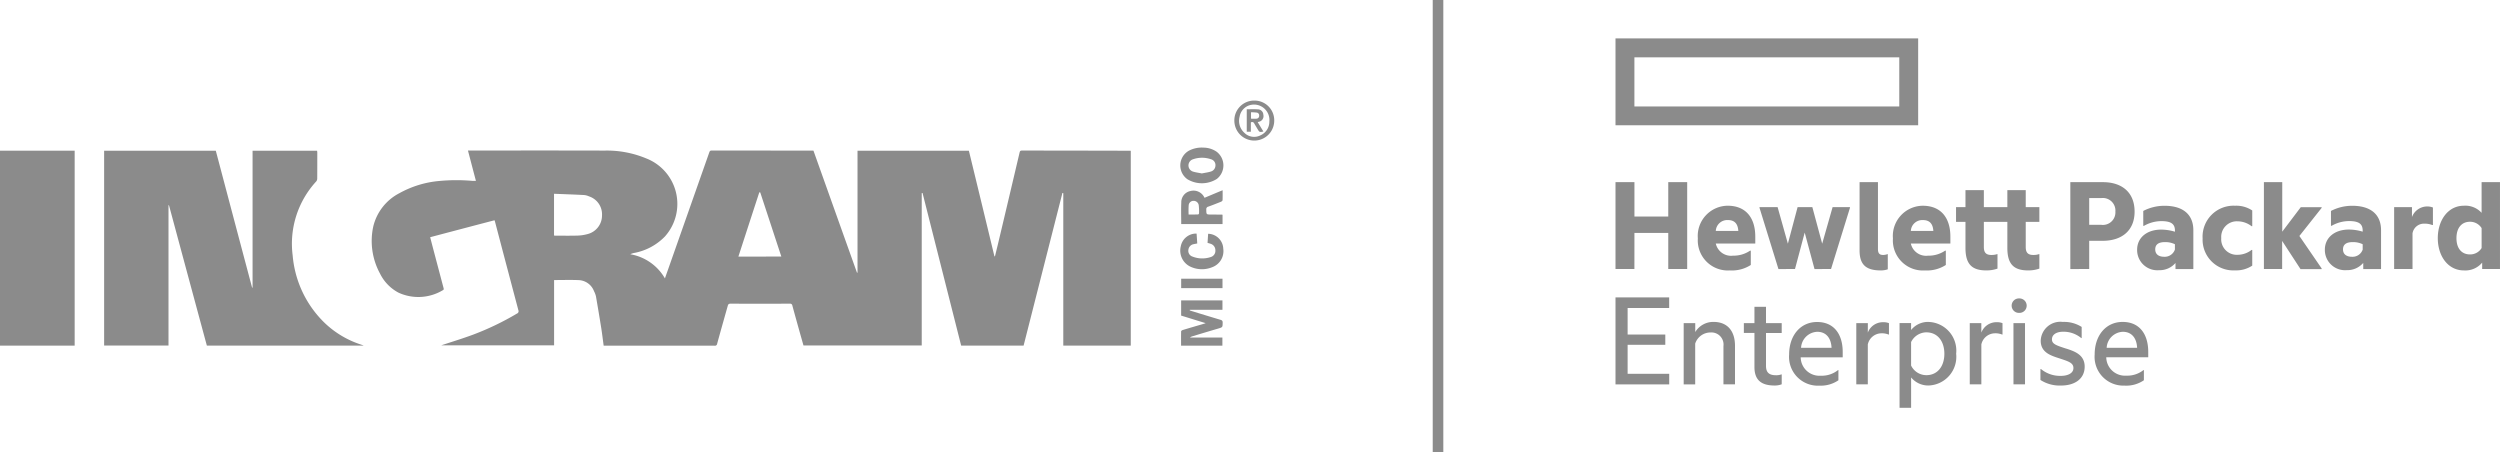
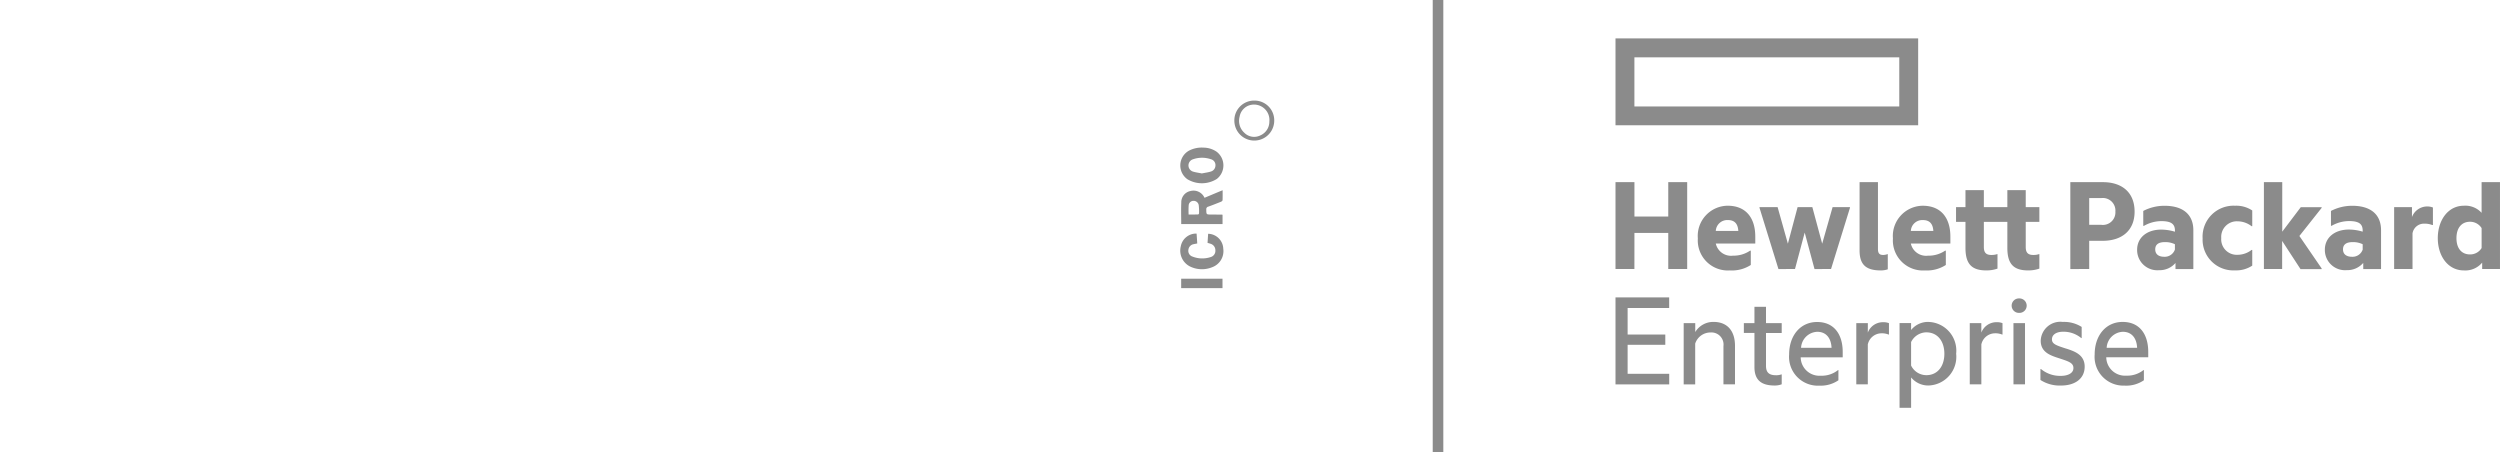
<svg xmlns="http://www.w3.org/2000/svg" width="235.965" height="42.662" viewBox="0 0 235.965 42.662">
  <g id="logo-igram-hpe-footer" transform="translate(-80 -84.559)">
    <g id="Ingram_Logo_White" data-name="Ingram Logo White" transform="translate(140.135 105.622)">
      <g id="Ingram_Logo_White-2" data-name="Ingram Logo White" transform="translate(-60.135 -11.57)">
-         <path id="Path_14" data-name="Path 14" d="M621.455,75.277c-.144,0-.188.056-.219.188q-1.024,4.36-2.061,8.72c-.088.357-.175.72-.263,1.077h-.05q-1.2-4.98-2.412-9.966H605.939V86.8c-.019,0-.031.006-.05.006q-2.058-5.76-4.109-11.52a1.362,1.362,0,0,0-.157-.006q-4.726,0-9.446-.006c-.144,0-.188.056-.232.182q-1.992,5.656-3.984,11.319c-.063.175-.125.351-.2.57a4.675,4.675,0,0,0-3.27-2.28,1.469,1.469,0,0,1,.376-.125,5.41,5.41,0,0,0,2.9-1.56,4.611,4.611,0,0,0-1.785-7.367,9.655,9.655,0,0,0-3.89-.733c-4.228-.013-8.456-.006-12.685-.006h-.238c.257.971.5,1.917.752,2.863-.138,0-.244.006-.351,0a17.365,17.365,0,0,0-3.126.013A9.471,9.471,0,0,0,562.7,79.3a4.8,4.8,0,0,0-2.468,3.145,6.429,6.429,0,0,0,.639,4.447,4.056,4.056,0,0,0,1.748,1.8,4.488,4.488,0,0,0,4.178-.232c.119-.056.088-.138.063-.232-.3-1.134-.6-2.268-.9-3.4q-.179-.677-.357-1.372c2.036-.539,4.053-1.071,6.076-1.6a1.88,1.88,0,0,1,.056.182q1.09,4.153,2.192,8.306a.237.237,0,0,1-.132.319,26.053,26.053,0,0,1-4.128,1.986c-1.027.382-2.08.7-3.026,1.015H577.3V87.5c.789,0,1.56-.025,2.33.006a1.612,1.612,0,0,1,1.435,1.04,2.107,2.107,0,0,1,.188.5c.175,1.015.345,2.023.507,3.044.081.526.144,1.059.219,1.6h.188q5.14,0,10.279.006a.208.208,0,0,0,.244-.188c.326-1.19.664-2.38,1-3.571.044-.15.094-.207.257-.207q2.8.009,5.6,0a.211.211,0,0,1,.244.188c.213.789.432,1.572.651,2.355.132.47.269.946.395,1.4H612V79.292c.025-.006.05-.006.075-.013q1.823,7.207,3.646,14.407h5.894q1.832-7.207,3.664-14.407c.025.006.056.006.081.013V93.687h6.37V75.3a1.208,1.208,0,0,0-.144-.006Q626.516,75.28,621.455,75.277ZM581.822,81.4a1.805,1.805,0,0,1-1.384,1.766,3.906,3.906,0,0,1-.971.138c-.677.019-1.359.006-2.036.006a1.246,1.246,0,0,1-.138-.013v-3.94c.971.038,1.911.069,2.85.119a1.471,1.471,0,0,1,.451.125A1.781,1.781,0,0,1,581.822,81.4Zm12.873,3.884q.987-3.044,1.973-6.064c.031,0,.063.006.088.006.664,2.011,1.322,4.022,1.992,6.057Z" transform="translate(-525.001 -70.56)" fill="#8b8b8b" />
-         <path id="Path_15" data-name="Path 15" d="M177.346,91.473a10.037,10.037,0,0,1-2.65-5.988,8.683,8.683,0,0,1,2.224-6.991.434.434,0,0,0,.094-.263c.006-.821.006-1.647.006-2.468A1.443,1.443,0,0,0,177,75.6h-6.089V88.516a.107.107,0,0,0-.044.006q-1.719-6.464-3.426-12.923H156.9V93.985h6.076V80.743c.013,0,.031-.006.044-.006q1.785,6.634,3.577,13.255h14.771c0-.006.006-.013.006-.019l-.276-.094A8.92,8.92,0,0,1,177.346,91.473Z" transform="translate(-147.072 -70.864)" fill="#8b8b8b" />
-         <path id="Path_16" data-name="Path 16" d="M0,93.9H7.047V75.5H0Z" transform="translate(0 -70.771)" fill="#8b8b8b" />
-         <path id="Path_17" data-name="Path 17" d="M1783.184,303.756c.413-.125.407-.125.413-.551.006-.169-.056-.232-.213-.276-.934-.276-1.861-.564-2.788-.846a.9.9,0,0,1-.113-.05c.006-.013.006-.031.013-.044h3.082V301.1h-3.9v1.434c.764.232,1.516.47,2.318.714-.119.038-.182.063-.251.081-.639.188-1.278.37-1.91.564-.063.019-.157.081-.157.125-.012.451-.006.9-.006,1.353h3.9v-.764h-3.063a.629.629,0,0,1,.232-.119C1781.555,304.238,1782.37,303.994,1783.184,303.756Z" transform="translate(-1668.195 -282.239)" fill="#8b8b8b" />
+         <path id="Path_16" data-name="Path 16" d="M0,93.9V75.5H0Z" transform="translate(0 -70.771)" fill="#8b8b8b" />
        <path id="Path_18" data-name="Path 18" d="M1782.22,136.647c.4-.144.8-.3,1.2-.464.063-.025.144-.094.144-.15.013-.3.006-.6.006-.933-.6.244-1.153.482-1.71.714a1.138,1.138,0,0,0-1.334-.639,1.08,1.08,0,0,0-.858,1.09c-.031.67-.006,1.34-.006,2.03h3.9v-.877a.255.255,0,0,0-.075-.019c-.332,0-.658-.006-.99-.006-.47,0-.464,0-.47-.476A.243.243,0,0,1,1782.22,136.647Zm-.877.633c0,.038-.056.106-.094.106-.3.006-.595.006-.889.006a8.165,8.165,0,0,1,.006-.877.457.457,0,0,1,.489-.413.481.481,0,0,1,.464.451A4.655,4.655,0,0,1,1781.343,137.28Z" transform="translate(-1668.171 -126.637)" fill="#8b8b8b" />
        <path id="Path_19" data-name="Path 19" d="M1781.888,71.241a2.224,2.224,0,0,0-1.234-.382,2.588,2.588,0,0,0-1.384.294,1.6,1.6,0,0,0-.138,2.687,2.648,2.648,0,0,0,2.781-.025A1.624,1.624,0,0,0,1781.888,71.241Zm-.533,1.873c-.276.088-.564.119-.858.182-.288-.063-.582-.094-.852-.182a.608.608,0,0,1,.013-1.153,2.585,2.585,0,0,1,1.7-.006.568.568,0,0,1,.426.576A.6.6,0,0,1,1781.355,73.114Z" transform="translate(-1667.062 -66.418)" fill="#8b8b8b" />
        <path id="Path_20" data-name="Path 20" d="M1781.245,200.419c-.019.288-.037.576-.056.858.119.038.213.056.307.094a.628.628,0,0,1,.432.608.606.606,0,0,1-.445.639,2.506,2.506,0,0,1-1.723-.05.568.568,0,0,1-.376-.651.6.6,0,0,1,.482-.514c.107-.025.219-.044.351-.069-.019-.313-.038-.626-.062-.933a1.472,1.472,0,0,0-1.491,1.2,1.675,1.675,0,0,0,.964,1.948,2.56,2.56,0,0,0,2,.025,1.614,1.614,0,0,0,1.046-1.741A1.462,1.462,0,0,0,1781.245,200.419Z" transform="translate(-1667.214 -187.847)" fill="#8b8b8b" />
        <path id="Path_21" data-name="Path 21" d="M1861.785,0a1.869,1.869,0,0,0-1.885,1.892,1.882,1.882,0,1,0,3.765,0A1.86,1.86,0,0,0,1861.785,0Zm.564,3.289a1.307,1.307,0,0,1-1.5-.244,1.518,1.518,0,0,1-.451-1.528,1.361,1.361,0,0,1,1.021-1.1,1.455,1.455,0,0,1,1.785,1.566A1.411,1.411,0,0,1,1862.349,3.289Z" transform="translate(-1743.395 0)" fill="#8b8b8b" />
        <path id="Path_22" data-name="Path 22" d="M1783.7,268.4h-3.9v.889h3.9Z" transform="translate(-1668.313 -251.587)" fill="#8b8b8b" />
-         <path id="Path_23" data-name="Path 23" d="M1880.166,13.512a.525.525,0,0,0-.539-.507c-.338-.025-.683-.006-1.027-.006v2.117h.388v-.877a.214.214,0,0,1,.319.1c.106.188.219.37.326.551.163.276.194.288.539.207-.182-.294-.357-.583-.539-.883.038-.013.063-.025.088-.031A.544.544,0,0,0,1880.166,13.512Zm-.664.376c-.163.013-.326,0-.5,0v-.608a4.754,4.754,0,0,1,.526.031.264.264,0,0,1,.244.3A.269.269,0,0,1,1879.5,13.888Z" transform="translate(-1760.924 -12.178)" fill="#8b8b8b" />
      </g>
    </g>
    <line id="Line_1" data-name="Line 1" y2="42.662" transform="translate(215.729 84.559)" fill="none" stroke="#8b8b8b" stroke-width="1" />
    <g id="HPE_White_logo" data-name="HPE White logo" transform="translate(274.223 105.621)">
      <path id="HPE_White_logo-2" data-name="HPE White logo" d="M0,0V8.2H28.567V0ZM26.784,6.422h-25V1.787h25Zm-25,15.344H0v-8.2H1.787v3.244H4.979V13.562H6.766v8.2H4.979v-3.4H1.787Zm9.031.13a2.837,2.837,0,0,1-3.044-3.018,2.855,2.855,0,0,1,2.809-3.087c1.748,0,2.613,1.17,2.613,2.913v.657H9.466a1.473,1.473,0,0,0,1.626,1.144,2.764,2.764,0,0,0,1.613-.474h.065v1.352A3.272,3.272,0,0,1,10.818,21.9ZM9.466,18.171h2.126c-.039-.6-.287-1.026-.983-1.026A1.084,1.084,0,0,0,9.466,18.171Zm8.392.157-.917,3.439H15.379l-1.787-5.779v-.065H15.3l.97,3.452.917-3.452h1.391l.93,3.452.983-3.452h1.639v.065l-1.787,5.779H18.784Zm7.179,3.57c-1.417,0-2-.565-2-1.891V13.562h1.735v6.326c0,.409.157.552.5.552a1.361,1.361,0,0,0,.4-.078H25.7v1.431A2.119,2.119,0,0,1,25.036,21.9Zm4.192,0a2.837,2.837,0,0,1-3.044-3.018,2.855,2.855,0,0,1,2.809-3.087c1.748,0,2.613,1.17,2.613,2.913v.657H27.876A1.473,1.473,0,0,0,29.5,20.506a2.764,2.764,0,0,0,1.613-.474h.065v1.352A3.291,3.291,0,0,1,29.228,21.9Zm-1.352-3.726H30c-.039-.6-.287-1.026-.983-1.026A1.082,1.082,0,0,0,27.876,18.171ZM38.72,15.923h1.287v1.391H38.72v2.378c0,.513.2.748.722.748a1.675,1.675,0,0,0,.526-.078h.039v1.365a3.122,3.122,0,0,1-1.065.17c-1.4,0-1.957-.644-1.957-2.126V17.314H34.767v2.378c0,.513.2.748.722.748a1.675,1.675,0,0,0,.526-.078h.039v1.365a3.122,3.122,0,0,1-1.065.17c-1.4,0-1.957-.644-1.957-2.126V17.314h-.891V15.923h.891v-1.6h1.735v1.6h2.218v-1.6H38.72Zm10.275.422c0,1.787-1.2,2.757-3.009,2.757H44.711v2.665H42.929v-8.2h3.057C47.8,13.562,48.994,14.531,48.994,16.344Zm-3.152,1.248a1.181,1.181,0,0,0,1.339-1.248,1.188,1.188,0,0,0-1.339-1.274H44.711v2.522Zm7.013,3.6a1.962,1.962,0,0,1-1.548.683,1.906,1.906,0,0,1-2.074-1.931c0-1.144.93-1.9,2.27-1.9a4.626,4.626,0,0,1,1.3.2v-.1c0-.63-.357-.9-1.287-.9a3.3,3.3,0,0,0-1.639.448h-.065V16.284a4.337,4.337,0,0,1,2.009-.487c1.761,0,2.718.839,2.718,2.309v3.661H52.855v-.578ZM52.8,19.927v-.5a2.026,2.026,0,0,0-.957-.2c-.565,0-.9.209-.9.683s.339.7.852.7A1.016,1.016,0,0,0,52.8,19.927Zm2.613-1.074a2.923,2.923,0,0,1,3.061-3.061,2.729,2.729,0,0,1,1.626.448v1.483h-.065a2.189,2.189,0,0,0-1.339-.461,1.472,1.472,0,0,0-1.522,1.587A1.461,1.461,0,0,0,58.7,20.423a2.162,2.162,0,0,0,1.339-.461H60.1v1.483a2.737,2.737,0,0,1-1.626.448A2.9,2.9,0,0,1,55.416,18.853Zm7.509.261v2.652H61.2v-8.2h1.731v4.674l1.748-2.309h1.97v.065l-2.1,2.652,2.1,3.061v.065H64.656Zm7.653,2.074a1.962,1.962,0,0,1-1.548.683,1.906,1.906,0,0,1-2.074-1.931c0-1.144.93-1.9,2.27-1.9a4.626,4.626,0,0,1,1.3.2v-.1c0-.63-.357-.9-1.287-.9a3.324,3.324,0,0,0-1.644.448H67.53V16.284a4.337,4.337,0,0,1,2.009-.487c1.761,0,2.718.839,2.718,2.309v3.661H70.578Zm-.052-1.261v-.5a2.026,2.026,0,0,0-.957-.2c-.565,0-.9.209-.9.683s.343.7.852.7A1.013,1.013,0,0,0,70.526,19.927Zm4.648-3.057a1.541,1.541,0,0,1,1.417-1.009,1.4,1.4,0,0,1,.565.1v1.652h-.065a2,2,0,0,0-.761-.13,1.094,1.094,0,0,0-1.1.917v3.361H73.492V15.923h1.683v.948ZM81.8,21.162a2.061,2.061,0,0,1-1.731.735c-1.5,0-2.457-1.365-2.457-3.044s.957-3.061,2.457-3.061a2.067,2.067,0,0,1,1.678.67v-2.9h1.735v8.2H81.8Zm-.052-1.378V17.905a1.279,1.279,0,0,0-1.1-.6c-.761,0-1.274.552-1.274,1.548s.513,1.535,1.274,1.535A1.26,1.26,0,0,0,81.749,19.784ZM0,24.445H5.066v1H1.144V27.95H4.7v.97H1.144v2.735H5.07v1H0Zm9.257,2.313c1.3,0,2.022.852,2.022,2.257V32.65H10.188V29.041a1.142,1.142,0,0,0-1.209-1.287,1.517,1.517,0,0,0-1.457,1.052v3.848H6.435V26.876H7.527v.839A1.985,1.985,0,0,1,9.257,26.758Zm4.948.117h1.483v.93H14.205v3.109c0,.657.339.878.957.878a1.413,1.413,0,0,0,.487-.078h.039v.93a1.786,1.786,0,0,1-.683.117c-1.352,0-1.891-.617-1.891-1.748V27.8h-1v-.93h1V25.332h1.091Zm5.031,5.9a2.72,2.72,0,0,1-2.848-2.939c0-1.813,1.078-3.07,2.639-3.07,1.587,0,2.418,1.144,2.418,2.835v.5H17.479a1.767,1.767,0,0,0,1.9,1.735A2.442,2.442,0,0,0,21,31.306h.039v.961A2.933,2.933,0,0,1,19.236,32.772ZM17.514,29.2h2.878c-.039-.852-.461-1.509-1.352-1.509A1.594,1.594,0,0,0,17.514,29.2Zm6.3-1.431a1.52,1.52,0,0,1,1.431-.983,1.392,1.392,0,0,1,.565.091V27.95h-.039a1.689,1.689,0,0,0-.683-.117,1.329,1.329,0,0,0-1.274,1.052V32.65H22.727V26.876h1.091Zm5.7-1.009a2.709,2.709,0,0,1,2.639,3,2.709,2.709,0,0,1-2.639,3,2.093,2.093,0,0,1-1.613-.761v2.865H26.81v-8H27.9v.657A2.048,2.048,0,0,1,29.515,26.758Zm-.183,5.026c1.078,0,1.709-.852,1.709-2.022s-.63-2.022-1.709-2.022a1.631,1.631,0,0,0-1.431.917v2.218A1.607,1.607,0,0,0,29.332,31.785Zm5.2-4.018a1.52,1.52,0,0,1,1.431-.983,1.392,1.392,0,0,1,.565.091V27.95h-.039a1.689,1.689,0,0,0-.683-.117,1.329,1.329,0,0,0-1.274,1.052V32.65H33.437V26.876h1.091ZM38.1,24.541a.683.683,0,1,1,0,1.365.683.683,0,1,1,0-1.365Zm-.539,2.335h1.091V32.65H37.563Zm4.974,2.4c.826.261,1.748.6,1.748,1.7,0,1.183-.97,1.787-2.218,1.787a3.343,3.343,0,0,1-1.957-.526V31.206h.052a2.823,2.823,0,0,0,1.891.644c.617,0,1.17-.235,1.17-.735s-.461-.63-1.365-.93c-.813-.261-1.722-.565-1.722-1.652a1.854,1.854,0,0,1,2.087-1.774A3.1,3.1,0,0,1,44,27.232v1.052h-.039a2.62,2.62,0,0,0-1.7-.6c-.683,0-1.065.3-1.065.709C41.185,28.845,41.607,28.976,42.537,29.28Zm5.539,3.492a2.718,2.718,0,0,1-2.848-2.939c0-1.813,1.078-3.07,2.639-3.07,1.587,0,2.418,1.144,2.418,2.835v.5H46.32a1.767,1.767,0,0,0,1.9,1.735,2.442,2.442,0,0,0,1.613-.526h.039v.961A2.933,2.933,0,0,1,48.077,32.772ZM46.359,29.2h2.874c-.039-.852-.461-1.509-1.352-1.509A1.59,1.59,0,0,0,46.359,29.2Z" transform="translate(-41.742 -17.436)" fill="#8b8b8b" />
    </g>
  </g>
</svg>